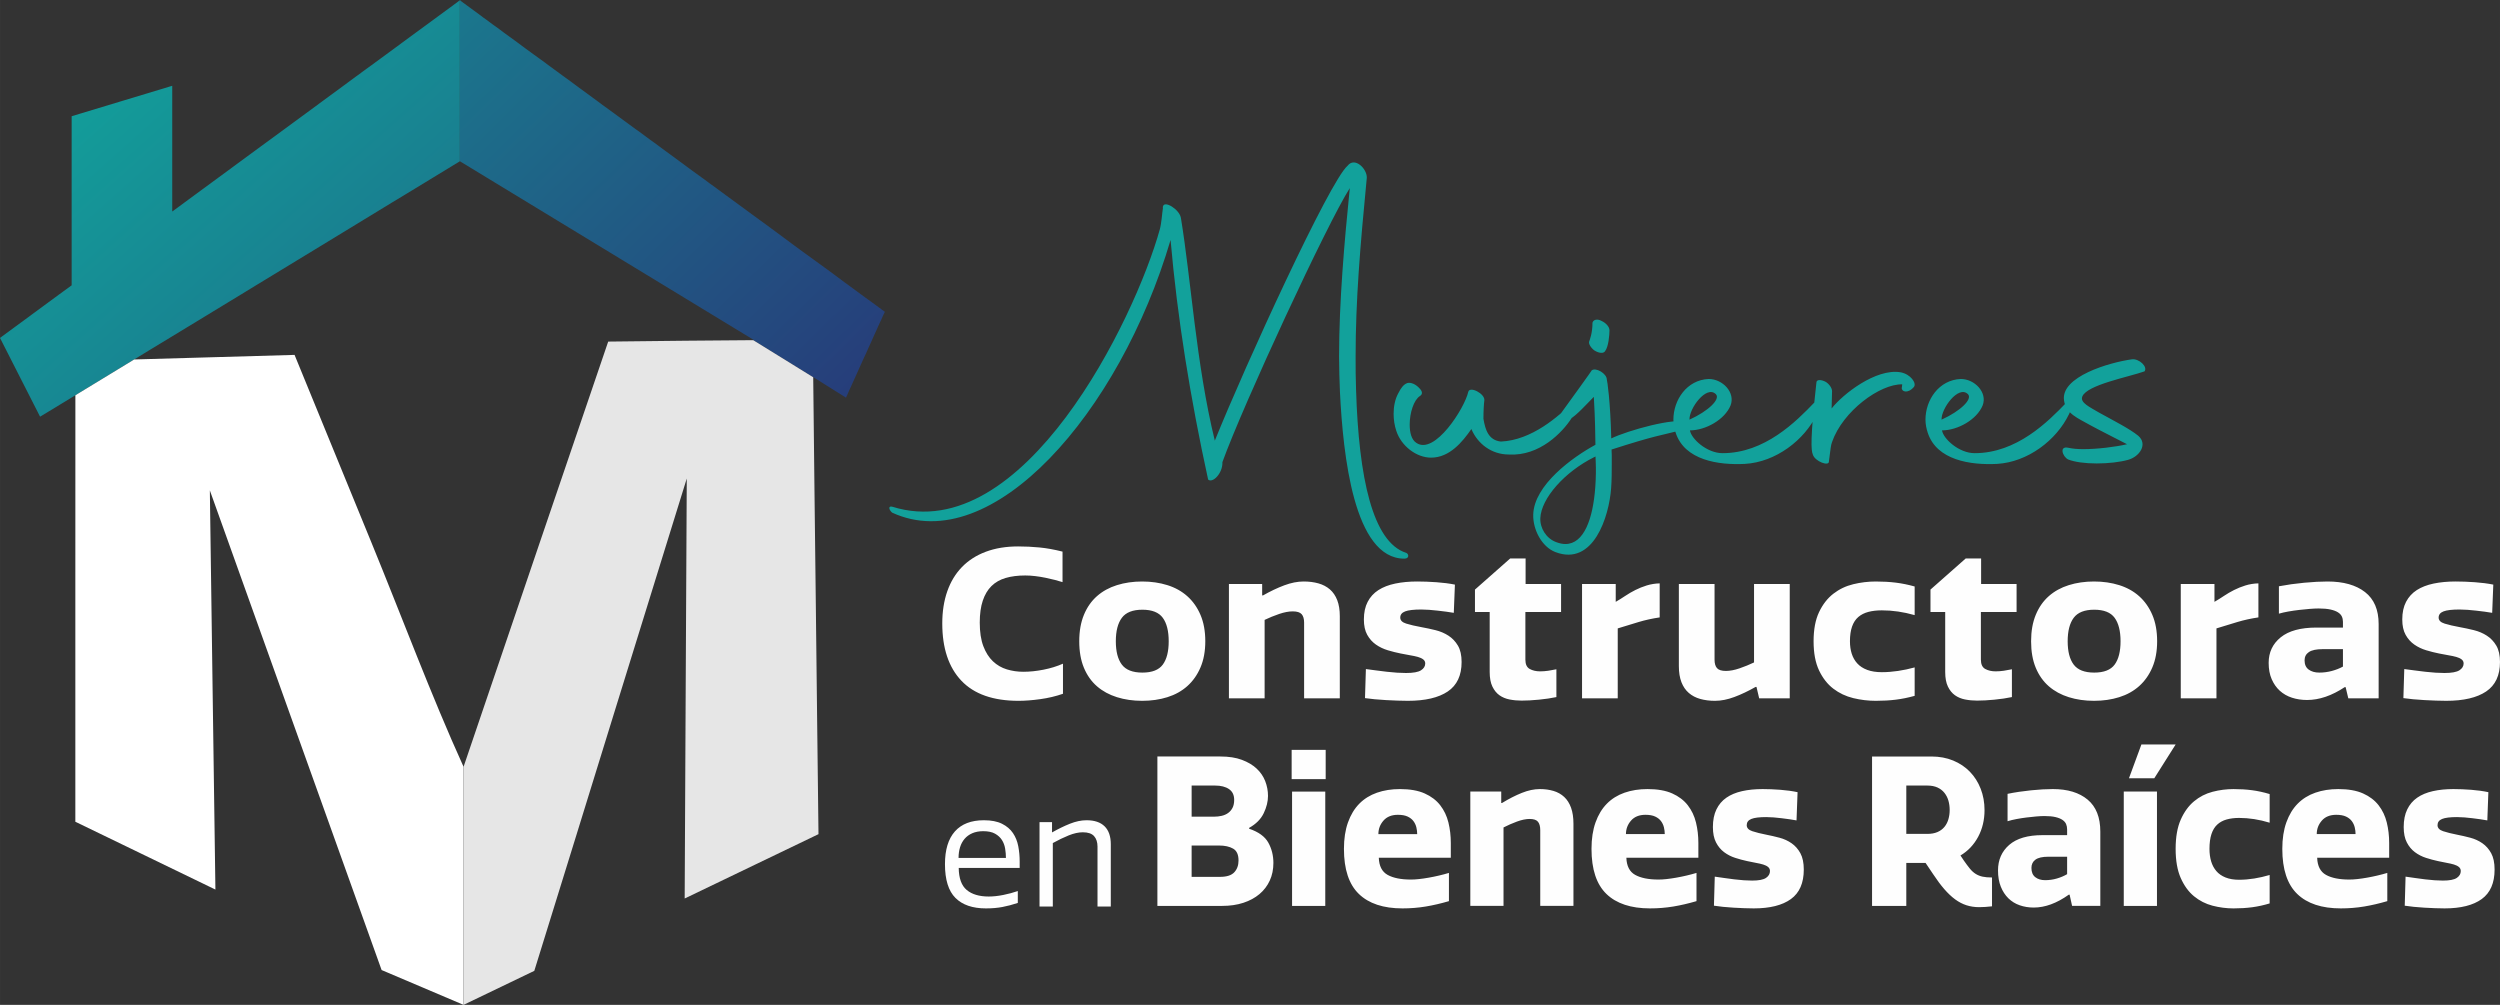
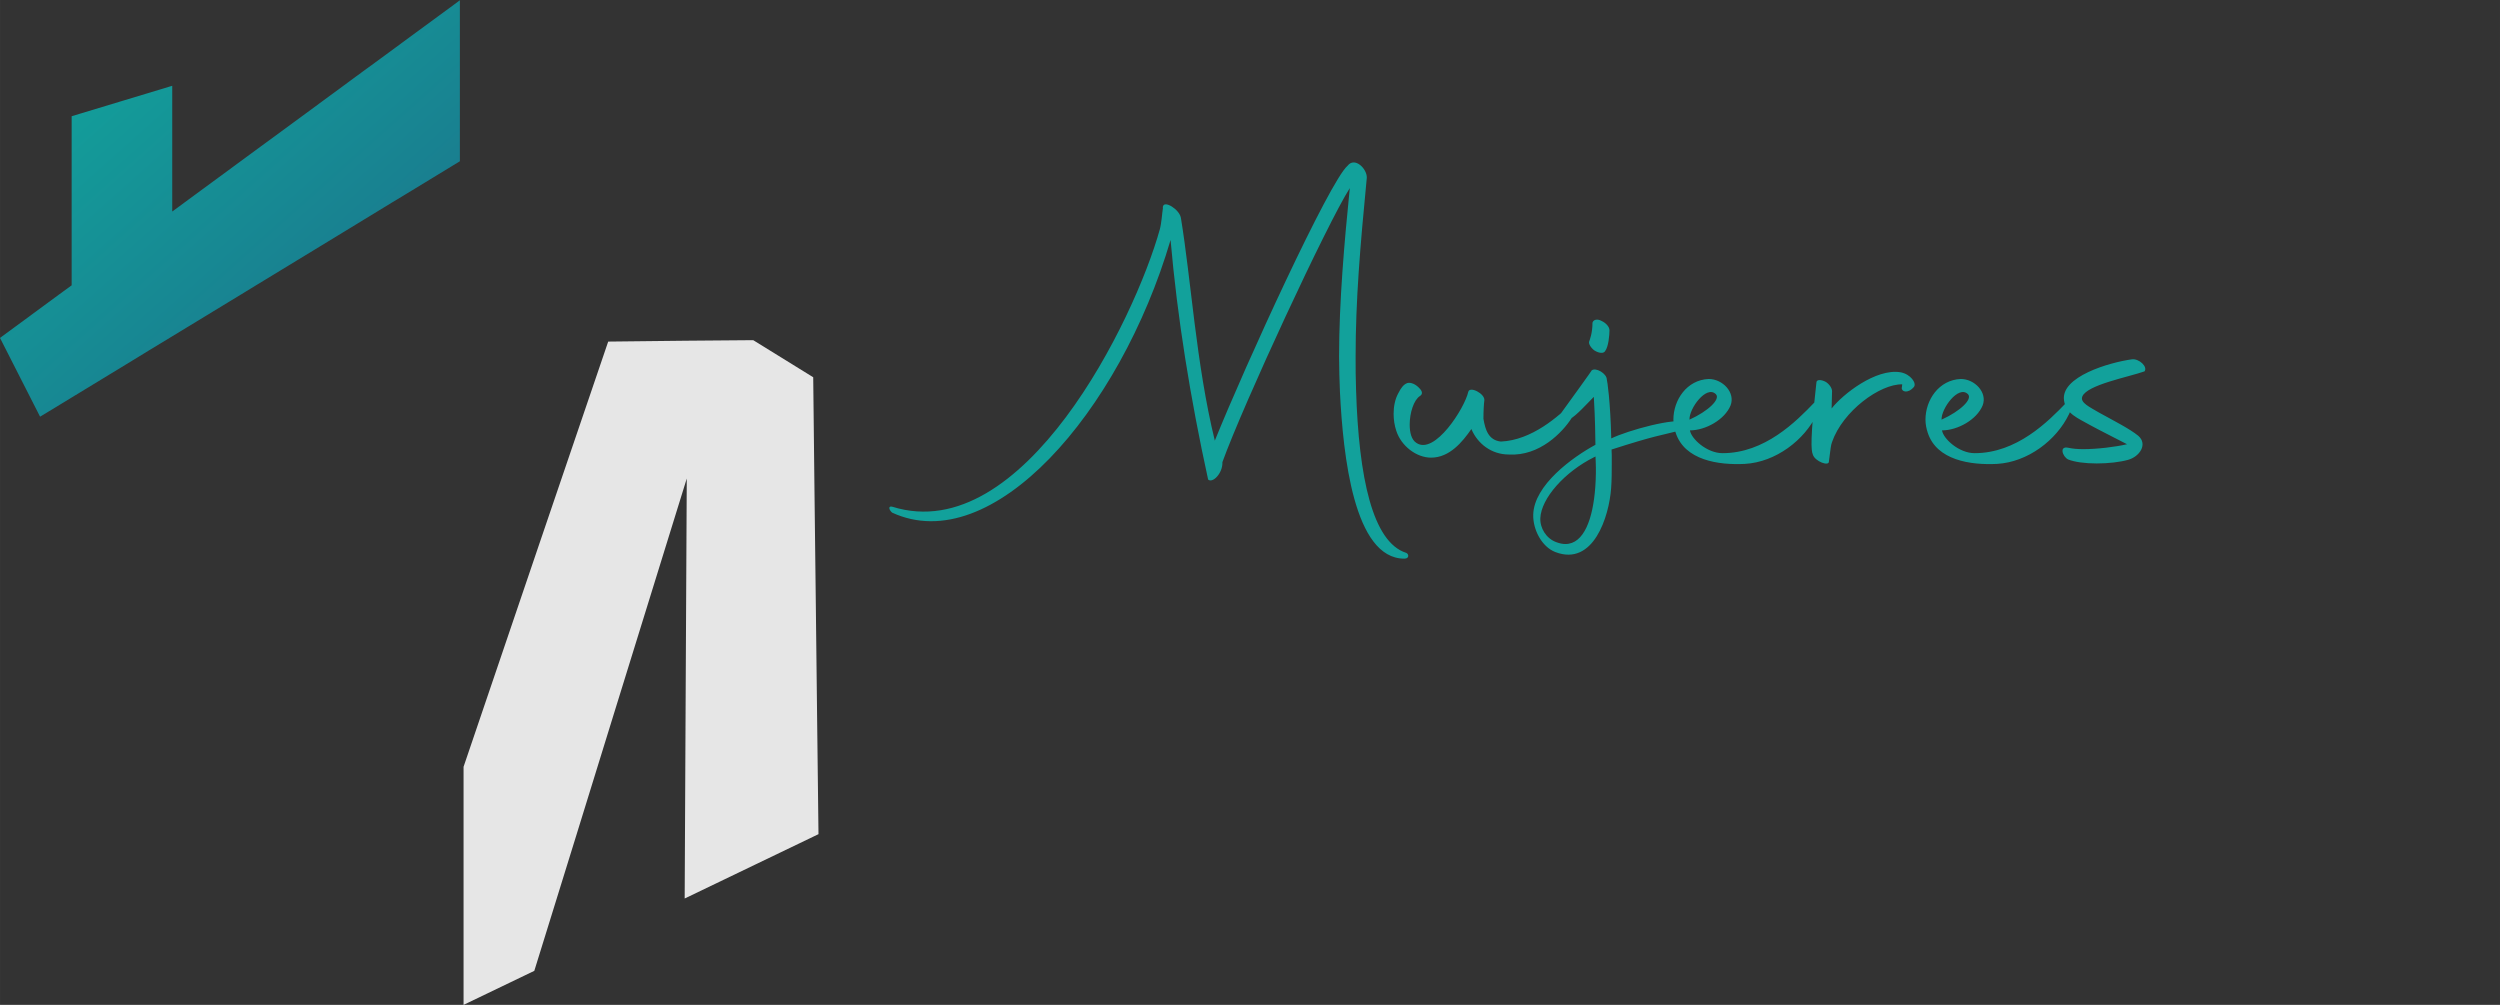
<svg xmlns="http://www.w3.org/2000/svg" xmlns:xlink="http://www.w3.org/1999/xlink" xml:space="preserve" width="105.833mm" height="42.539mm" version="1.1" style="shape-rendering:geometricPrecision; text-rendering:geometricPrecision; image-rendering:optimizeQuality; fill-rule:evenodd; clip-rule:evenodd" viewBox="0 0 11938.3 4798.56">
  <rect x="0" y="0" width="11938.3" height="4798.56" fill="#333333" stroke="none" />
  <defs>
    <style type="text/css">
   
    .fil5 {fill:#E6E6E6}
    .fil3 {fill:white}
    .fil0 {fill:#FEFEFE;fill-rule:nonzero}
    .fil1 {fill:#12A19B;fill-rule:nonzero}
    .fil4 {fill:url(#id0)}
    .fil2 {fill:url(#id1)}
   
  </style>
    <linearGradient id="id0" gradientUnits="userSpaceOnUse" x1="412.77" y1="-907.9" x2="5553.49" y2="4340.96">
      <stop offset="0" style="stop-opacity:1; stop-color:#12A19B" />
      <stop offset="1" style="stop-opacity:1; stop-color:#330066" />
    </linearGradient>
    <linearGradient id="id1" gradientUnits="userSpaceOnUse" xlink:href="#id0" x1="267.69" y1="320.03" x2="5363.16" y2="6037.69">
  </linearGradient>
  </defs>
  <g id="Capa_x0020_1">
    <g id="_1542137200640">
-       <path class="fil0" d="M4499.65 2977.02c0,-56.82 7.99,-108.02 23.98,-153.6 15.97,-45.57 39.42,-84.23 70.31,-115.94 30.9,-31.71 68.9,-56 114,-72.84 45.1,-16.85 96.42,-25.28 153.95,-25.28 34.09,0 68.18,1.67 102.27,4.96 34.1,3.31 70.68,9.92 109.76,19.83l0 145.66c-9.95,-3.32 -22.02,-6.77 -36.25,-10.4 -14.2,-3.64 -29.27,-7.11 -45.27,-10.4 -15.97,-3.32 -32.32,-5.96 -49,-7.94 -16.71,-1.97 -32.5,-2.97 -47.41,-2.97 -35.5,0 -66.76,3.96 -93.76,11.89 -26.98,7.93 -49.53,20.81 -67.65,38.66 -18.09,17.82 -31.95,41.13 -41.55,69.85 -9.58,28.74 -14.4,63.59 -14.4,104.55 0,44.94 5.7,82.41 17.06,112.48 11.38,30.06 26.64,54.17 45.82,72.34 19.18,18.17 41.38,31.05 66.59,38.66 25.21,7.58 51.31,11.39 78.32,11.39 30.54,0 62.66,-3.29 96.41,-9.92 33.74,-6.61 64.79,-16.19 93.22,-28.74l0 143.7c-34.09,11.89 -70.31,20.48 -108.69,25.75 -38.34,5.3 -72.78,7.93 -103.34,7.93 -121.45,0 -212.53,-32.04 -273.26,-96.12 -60.72,-64.07 -91.1,-155.25 -91.1,-273.5zm1256.01 85.22c0,47.56 -7.64,89.18 -22.91,124.86 -15.26,35.67 -36.22,65.4 -62.85,89.18 -26.62,23.79 -58.4,41.46 -95.35,53.01 -36.93,11.58 -77.04,17.35 -120.37,17.35 -43.34,0 -83.47,-5.76 -120.39,-17.35 -36.93,-11.55 -68.71,-28.89 -95.36,-52.02 -26.63,-23.11 -47.41,-52.52 -62.32,-88.18 -14.89,-35.67 -22.37,-77.95 -22.37,-126.85 0,-48.23 7.48,-90.34 22.37,-126.34 14.91,-36.02 35.69,-65.75 62.32,-89.19 26.66,-23.45 58.43,-40.97 95.36,-52.52 36.92,-11.56 77.06,-17.34 120.39,-17.34 43.33,0 83.44,5.78 120.37,17.34 36.95,11.55 68.73,29.23 95.35,53.01 26.63,23.8 47.59,53.51 62.85,89.2 15.27,35.66 22.91,77.61 22.91,125.84zm-174.72 0c0,-48.89 -9.42,-86.2 -28.25,-111.98 -18.79,-25.75 -51.29,-38.66 -97.46,-38.66 -46.16,0 -78.84,12.9 -98.03,38.66 -19.18,25.78 -28.78,63.09 -28.78,111.98 0,48.9 9.6,86.05 28.78,111.49 19.19,25.43 51.87,38.14 98.03,38.14 46.17,0 78.67,-12.71 97.46,-38.14 18.83,-25.45 28.25,-62.59 28.25,-111.49zm646.62 272.51l0 -361.7c0,-17.82 -3.93,-31.21 -11.72,-40.14 -7.83,-8.9 -22.02,-13.38 -42.62,-13.38 -19.2,0 -40.85,4.14 -65,12.39 -24.14,8.27 -47.22,17.68 -69.24,28.25l0 374.58 -170.46 0 0 -546.01 158.72 0 0 54.51 4.25 0c34.81,-19.83 68.55,-35.86 101.22,-48.08 32.68,-12.22 63.58,-18.32 92.69,-18.32 25.57,0 49.02,2.97 70.32,8.91 21.31,5.94 39.59,15.53 54.87,28.74 15.26,13.2 26.98,30.39 35.16,51.53 8.14,21.14 12.25,46.59 12.25,76.3l0 392.42 -170.46 0zm540.05 -557.9c29.13,0 59.83,1.16 92.16,3.46 32.32,2.31 61.64,6.1 87.9,11.39l-5.31 134.78c-10.66,-1.97 -22.55,-3.81 -35.71,-5.46 -13.14,-1.65 -26.62,-3.29 -40.47,-4.94 -13.84,-1.66 -27.72,-2.98 -41.55,-3.98 -13.85,-0.99 -26.45,-1.48 -37.82,-1.48 -35.51,0 -61.09,2.98 -76.71,8.91 -15.62,5.96 -23.45,15.87 -23.45,29.73 0,13.21 9.6,22.79 28.76,28.74 19.18,5.93 43.33,11.56 72.45,16.84 22.02,3.97 44.4,8.75 67.12,14.37 22.73,5.61 43.34,14.37 61.79,26.26 18.47,11.89 33.56,27.75 45.28,47.57 11.71,19.82 17.59,45.91 17.59,78.27 0,64.11 -22.02,111 -66.06,140.73 -44.04,29.72 -107.63,44.58 -190.69,44.58 -14.91,0 -31.44,-0.33 -49.54,-0.98 -18.12,-0.67 -36.41,-1.49 -54.88,-2.48 -18.47,-0.98 -36.4,-2.3 -53.81,-3.97 -17.41,-1.65 -32.85,-3.46 -46.33,-5.44l4.25 -138.74c14.94,1.99 31.07,4.13 48.49,6.43 17.38,2.31 34.62,4.48 51.65,6.45 17.06,1.97 33.38,3.46 49,4.46 15.63,0.98 29.83,1.48 42.62,1.48 34.09,0 57.89,-4.29 71.38,-12.87 13.5,-8.6 20.23,-19.49 20.23,-32.7 0,-7.93 -3.18,-14.36 -9.55,-19.33 -6.4,-4.94 -14.94,-8.91 -25.59,-11.88 -10.65,-2.98 -23.08,-5.61 -37.28,-7.94 -14.2,-2.3 -29.13,-5.11 -44.74,-8.43 -19.89,-3.95 -40.32,-9.07 -61.25,-15.35 -20.96,-6.28 -39.95,-15.34 -57.01,-27.25 -17.03,-11.89 -30.89,-27.41 -41.55,-46.56 -10.65,-19.17 -16,-43.6 -16,-73.33 0,-33.03 6.05,-61.12 18.12,-84.23 12.07,-23.11 29.13,-41.78 51.13,-56 22.02,-14.2 48.85,-24.6 80.45,-31.22 31.6,-6.59 66.59,-9.89 104.93,-9.89zm516.64 373.58c0,21.8 6.94,36.51 20.77,44.12 13.85,7.58 30.38,11.39 49.53,11.39 12.79,0 25.94,-0.99 39.45,-2.99 13.48,-1.97 26.27,-4.29 38.34,-6.93l0 132.78c-24.86,5.29 -52.72,9.41 -83.63,12.4 -30.9,2.97 -58.42,4.46 -82.58,4.46 -19.88,0 -39.05,-1.82 -57.52,-5.45 -18.47,-3.64 -34.62,-10.4 -48.47,-20.32 -13.85,-9.9 -25.02,-23.79 -33.56,-41.61 -8.54,-17.85 -12.79,-40.96 -12.79,-69.37l0 -286.4 -70.3 0 0 -107.03 168.32 -148.64 73.5 0 0 121.89 169.4 0 0 133.77 -170.46 0 0 227.92zm641.31 -202.15c-35.54,5.28 -68.72,12.55 -99.63,21.8 -30.9,9.25 -64.46,19.49 -100.68,30.72l0 333.95 -170.46 0 0 -546.01 160.86 0 0 85.22c14.91,-8.6 30.03,-18 45.29,-28.25 15.25,-10.24 31.43,-19.66 48.47,-28.25 17.06,-8.57 35.15,-15.85 54.33,-21.8 19.19,-5.93 39.8,-9.25 61.82,-9.9l0 162.52zm262.01 -159.54l0 361.69c0,17.85 3.9,31.21 11.71,40.14 7.81,8.92 22.02,13.38 42.61,13.38 19.19,0 40.86,-4.13 65,-12.39 24.15,-8.27 47.23,-17.66 69.25,-28.23l0 -374.58 170.48 0 0 546.01 -145.97 0 -12.8 -54.5 -4.25 0c-34.79,19.82 -68.53,35.84 -101.22,48.05 -32.66,12.24 -63.56,18.33 -92.67,18.33 -25.59,0 -49.02,-2.97 -70.33,-8.91 -21.29,-5.94 -39.58,-15.52 -54.84,-28.73 -15.3,-13.22 -27,-30.39 -35.19,-51.53 -8.14,-21.14 -12.23,-46.59 -12.23,-76.32l0 -392.41 170.47 0zm798.95 421.15c24.85,0 50.61,-1.97 77.25,-5.94 26.62,-3.96 53.09,-9.57 79.38,-16.84l0 135.76c-30.56,8.6 -60.55,14.7 -90.04,18.34 -29.48,3.63 -61.26,5.44 -95.35,5.44 -36.22,0 -72.08,-4.29 -107.6,-12.87 -35.5,-8.6 -67.29,-23.62 -95.35,-45.09 -28.04,-21.47 -50.78,-50.54 -68.18,-87.22 -17.41,-36.65 -26.11,-83.07 -26.11,-139.22 0,-56.16 8.71,-102.56 26.11,-139.22 17.39,-36.67 40.14,-65.91 68.18,-87.72 28.07,-21.79 59.85,-36.98 95.35,-45.57 35.52,-8.6 71.38,-12.88 107.6,-12.88 34.09,0 65.88,1.82 95.35,5.45 29.49,3.62 59.48,9.75 90.04,18.33l0 136.75c-53.29,-15.21 -105.48,-22.79 -156.63,-22.79 -24.15,0 -45.64,2.47 -64.44,7.42 -18.82,4.96 -34.81,13.06 -47.94,24.29 -13.14,11.24 -23.09,26.42 -29.85,45.58 -6.73,19.15 -10.13,42.61 -10.13,70.36 0,21.8 2.85,41.62 8.54,59.47 5.7,17.82 14.54,33.36 26.66,46.56 12.07,13.21 27.86,23.44 47.39,30.72 19.55,7.28 42.81,10.9 69.78,10.9zm472.95 -59.46c0,21.8 6.93,36.51 20.78,44.12 13.85,7.58 30.38,11.39 49.53,11.39 12.79,0 25.94,-0.99 39.42,-2.99 13.5,-1.97 26.27,-4.29 38.36,-6.93l0 132.78c-24.86,5.29 -52.75,9.41 -83.63,12.4 -30.9,2.97 -58.42,4.46 -82.58,4.46 -19.88,0 -39.05,-1.82 -57.54,-5.45 -18.44,-3.64 -34.62,-10.4 -48.45,-20.32 -13.85,-9.9 -25.04,-23.79 -33.56,-41.61 -8.54,-17.85 -12.79,-40.96 -12.79,-69.37l0 -286.4 -70.3 0 0 -107.03 168.32 -148.64 73.5 0 0 121.89 169.4 0 0 133.77 -170.47 0 0 227.92zm841.59 -88.19c0,47.56 -7.64,89.18 -22.91,124.86 -15.28,35.67 -36.22,65.4 -62.85,89.18 -26.63,23.79 -58.42,41.46 -95.36,53.01 -36.92,11.58 -77.03,17.35 -120.38,17.35 -43.32,0 -83.45,-5.76 -120.38,-17.35 -36.93,-11.55 -68.72,-28.89 -95.35,-52.02 -26.63,-23.11 -47.41,-52.52 -62.32,-88.18 -14.91,-35.67 -22.37,-77.95 -22.37,-126.85 0,-48.23 7.46,-90.34 22.37,-126.34 14.91,-36.02 35.69,-65.75 62.32,-89.19 26.63,-23.45 58.42,-40.97 95.35,-52.52 36.93,-11.56 77.07,-17.34 120.38,-17.34 43.35,0 83.46,5.78 120.38,17.34 36.94,11.55 68.73,29.23 95.36,53.01 26.63,23.8 47.57,53.51 62.85,89.2 15.27,35.66 22.91,77.61 22.91,125.84zm-174.72 0c0,-48.89 -9.42,-86.2 -28.25,-111.98 -18.82,-25.75 -51.31,-38.66 -97.47,-38.66 -46.17,0 -78.83,12.9 -98.01,38.66 -19.2,25.78 -28.78,63.09 -28.78,111.98 0,48.9 9.58,86.05 28.78,111.49 19.19,25.43 51.84,38.14 98.01,38.14 46.16,0 78.66,-12.71 97.47,-38.14 18.83,-25.45 28.25,-62.59 28.25,-111.49zm658.33 -113.96c-35.52,5.28 -68.72,12.55 -99.62,21.8 -30.91,9.25 -64.47,19.49 -100.69,30.72l0 333.95 -170.46 0 0 -546.01 160.88 0 0 85.22c14.91,-8.6 30.01,-18 45.27,-28.25 15.27,-10.24 31.43,-19.66 48.47,-28.25 17.06,-8.57 35.15,-15.85 54.33,-21.8 19.2,-5.93 39.8,-9.25 61.82,-9.9l0 162.52zm403.71 48.57l0 -27.76c0,-9.25 -1.78,-17.68 -5.35,-25.26 -3.54,-7.6 -9.77,-14.21 -18.64,-19.82 -8.89,-5.63 -20.78,-10.07 -35.7,-13.39 -14.91,-3.31 -33.74,-4.95 -56.46,-4.95 -12.07,0 -26.29,0.67 -42.62,1.99 -16.33,1.31 -33.03,2.97 -50.07,4.96 -17.04,1.97 -34.1,4.44 -51.13,7.41 -17.06,2.99 -32.32,6.45 -45.82,10.41l0 -130.79c38.36,-7.28 78.49,-12.9 120.39,-16.86 41.89,-3.95 79.2,-5.93 111.86,-5.93 76.01,0 135.66,16.84 179,50.52 43.33,33.71 65,84.57 65,152.62l0 354.75 -144.91 0 -12.78 -53.5 -4.28 0c-61.78,40.96 -121.78,61.44 -180.06,61.44 -25.55,0 -49.51,-3.65 -71.9,-10.91 -22.37,-7.26 -41.73,-18.33 -58.05,-33.19 -16.36,-14.88 -29.32,-33.38 -38.91,-55.51 -9.57,-22.13 -14.37,-48.05 -14.37,-77.78 0,-50.22 19.19,-90.85 57.53,-121.89 38.35,-31.05 95.18,-46.56 170.46,-46.56l126.8 0zm0 103.03l-96.97 0c-29.84,0 -51.67,4.64 -65.53,13.89 -13.85,9.26 -20.77,22.46 -20.77,39.65 0,19.82 6.58,34.51 19.71,44.09 13.13,9.58 30.01,14.36 50.61,14.36 20.58,0 40.65,-2.64 60.18,-7.93 19.55,-5.28 37.11,-12.23 52.76,-20.81l0 -83.25zm537.93 -323.03c29.13,0 59.83,1.16 92.14,3.46 32.32,2.31 61.62,6.1 87.9,11.39l-5.31 134.78c-10.66,-1.97 -22.55,-3.81 -35.7,-5.46 -13.13,-1.65 -26.63,-3.29 -40.46,-4.94 -13.85,-1.66 -27.72,-2.98 -41.57,-3.98 -13.85,-0.99 -26.45,-1.48 -37.81,-1.48 -35.5,0 -61.09,2.98 -76.72,8.91 -15.61,5.96 -23.43,15.87 -23.43,29.73 0,13.21 9.6,22.79 28.75,28.74 19.19,5.93 43.33,11.56 72.45,16.84 22.02,3.97 44.39,8.75 67.13,14.37 22.73,5.61 43.32,14.37 61.78,26.26 18.47,11.89 33.56,27.75 45.27,47.57 11.72,19.82 17.59,45.91 17.59,78.27 0,64.11 -22.02,111 -66.06,140.73 -44.04,29.72 -107.6,44.58 -190.7,44.58 -14.9,0 -31.43,-0.33 -49.53,-0.98 -18.12,-0.67 -36.41,-1.49 -54.87,-2.48 -18.47,-0.98 -36.41,-2.3 -53.8,-3.97 -17.41,-1.65 -32.85,-3.46 -46.35,-5.44l4.25 -138.74c14.92,1.99 31.09,4.13 48.49,6.43 17.39,2.31 34.62,4.48 51.65,6.45 17.06,1.97 33.4,3.46 49,4.46 15.65,0.98 29.85,1.48 42.63,1.48 34.09,0 57.87,-4.29 71.39,-12.87 13.48,-8.6 20.23,-19.49 20.23,-32.7 0,-7.93 -3.19,-14.36 -9.57,-19.33 -6.41,-4.94 -14.92,-8.91 -25.59,-11.88 -10.66,-2.98 -23.08,-5.61 -37.27,-7.94 -14.2,-2.3 -29.14,-5.11 -44.76,-8.43 -19.89,-3.95 -40.32,-9.07 -61.24,-15.35 -20.96,-6.28 -39.97,-15.34 -57.02,-27.25 -17.03,-11.89 -30.89,-27.41 -41.53,-46.56 -10.66,-19.17 -15.98,-43.6 -15.98,-73.33 0,-33.03 6.03,-61.12 18.12,-84.23 12.07,-23.11 29.13,-41.78 51.12,-56 22.02,-14.2 48.84,-24.6 80.46,-31.22 31.57,-6.59 66.59,-9.89 104.93,-9.89z" />
-       <path class="fil0" d="M4860.33 4311.82c-25.38,8.46 -49.88,14.92 -73.51,19.39 -23.63,4.49 -49.88,6.72 -78.74,6.72 -63.7,0 -112.2,-16.66 -145.55,-50.01 -33.33,-33.34 -50.01,-87.07 -50.01,-161.21 0,-68.66 15.8,-120.78 47.39,-156.37 31.6,-35.58 77.74,-53.37 138.45,-53.37 35.34,0 64.18,5.61 86.58,16.8 22.38,11.2 39.81,26 52.25,44.41 12.43,18.41 20.9,39.44 25.37,63.07 4.49,23.63 6.72,47.88 6.72,72.77l0 30.6 -291.08 0c0.5,49.26 13.18,84.34 38.05,105.22 24.9,20.9 59.97,31.37 105.25,31.37 21.4,0 44.53,-2.49 69.41,-7.48 24.88,-4.99 48.02,-11.19 69.42,-18.65l0 56.72zm-56.72 -214.96c0,-14.42 -1.25,-29.22 -3.73,-44.41 -2.49,-15.16 -7.59,-28.84 -15.31,-41.05 -7.7,-12.18 -18.66,-22.26 -32.84,-30.22 -14.18,-7.95 -32.96,-11.95 -56.36,-11.95 -19.89,0 -37.32,3.24 -52.24,9.7 -14.94,6.47 -27.24,15.43 -36.95,26.88 -9.69,11.43 -16.91,24.87 -21.64,40.3 -4.73,15.42 -7.08,32.33 -7.08,50.74l226.15 0zm437.35 232.11l0 -285.84c0,-21.4 -5.48,-38.2 -16.42,-50.38 -10.95,-12.21 -28.87,-18.29 -53.74,-18.29 -20.39,0 -42.91,4.96 -67.55,14.91 -24.61,9.97 -49.88,22.15 -75.75,36.58l0 303.01 -63.44 0 0 -403.03 59.71 0 0 49.26c28.87,-16.41 57.22,-30.22 85.09,-41.42 27.86,-11.19 54.48,-16.8 79.85,-16.8 37.81,0 66.55,9.71 86.2,29.11 19.66,19.41 29.48,48.01 29.48,85.84l0 297.03 -63.43 0z" />
-       <path class="fil0" d="M5828.17 3612.54c39.64,0 73.66,5.3 102.08,15.87 28.39,10.57 51.86,24.43 70.34,41.61 18.5,17.17 32.21,37.16 41.13,59.94 8.92,22.81 13.39,46.42 13.39,70.86 0,26.43 -6.78,53.83 -20.32,82.24 -13.56,28.42 -36.84,51.87 -69.87,70.37l0 3.96c44.92,15.18 75.48,37.33 91.66,66.38 16.18,29.07 24.28,61.44 24.28,97.12 0,31.03 -5.79,59.12 -17.35,84.23 -11.56,25.1 -27.9,46.56 -49.04,64.41 -21.14,17.82 -46.76,31.71 -76.81,41.62 -30.05,9.9 -63.93,14.86 -101.57,14.86l-309.18 0 0 -713.49 301.25 0zm-1.97 574.76c31.71,0 54.33,-7.28 67.86,-21.8 13.56,-14.54 20.32,-33.36 20.32,-56.49 0,-27.74 -8.58,-46.56 -25.75,-56.48 -17.18,-9.92 -39.64,-14.86 -67.39,-14.86l-130.81 0 0 149.63 135.77 0zm-28.74 -287.38c12.54,0 24.6,-1.33 36.18,-3.97 11.56,-2.64 21.79,-7.1 30.7,-13.38 8.92,-6.28 16.03,-14.52 21.32,-24.76 5.28,-10.24 7.92,-22.98 7.92,-38.16 0,-23.11 -8.27,-40.3 -24.77,-51.53 -16.53,-11.24 -38.66,-16.85 -66.38,-16.85l-111.99 0 0 148.65 107.03 0zm531.15 426.1l-158.56 0 0 -546.01 158.56 0 0 546.01zm1.97 -605.46l-162.53 0 0 -139.74 162.53 0 0 139.74zm588.61 582.67c-38.31,11.22 -75.31,19.82 -110.98,25.75 -35.67,5.96 -72.67,8.92 -111,8.92 -91.16,0 -160.53,-22.96 -208.08,-68.87 -47.58,-45.92 -71.36,-117.77 -71.36,-215.53 0,-48.22 6.45,-90.33 19.33,-126.35 12.87,-36 30.89,-65.73 54,-89.17 23.11,-23.47 51.2,-40.97 84.23,-52.52 33.03,-11.56 69.69,-17.35 109.98,-17.35 47.58,0 86.89,6.94 117.92,20.81 31.05,13.86 55.84,32.69 74.34,56.47 18.49,23.8 31.54,51.2 39.13,82.26 7.6,31.05 11.39,63.74 11.39,98.12l0 70.34 -343.85 0c1.32,39.64 15.35,66.9 42.11,81.76 26.75,14.86 63.91,22.29 111.47,22.29 22.46,0 50.55,-2.97 84.23,-8.92 33.69,-5.93 66.08,-13.54 97.11,-22.79l0 134.78zm-151.61 -320.09c0,-10.57 -1.32,-21.31 -3.96,-32.21 -2.65,-10.9 -7.26,-20.81 -13.89,-29.71 -6.59,-8.92 -15.84,-16.2 -27.73,-21.8 -11.89,-5.62 -27.43,-8.43 -46.59,-8.43 -29.71,0 -52.69,9.26 -68.87,27.74 -16.19,18.5 -24.26,39.98 -24.26,64.41l185.29 0zm587.63 342.88l0 -361.69c0,-17.85 -3.63,-31.21 -10.9,-40.14 -7.26,-8.92 -20.48,-13.37 -39.65,-13.37 -17.82,0 -37.97,4.12 -60.43,12.37 -22.46,8.27 -43.93,17.66 -64.41,28.23l0 374.58 -158.56 0 0 -546.01 147.66 0 0 54.5 3.95 0c32.37,-19.82 63.76,-35.83 94.15,-48.05 30.39,-12.22 59.12,-18.33 86.2,-18.33 23.78,0 45.58,2.97 65.4,8.92 19.82,5.93 36.84,15.51 51.03,28.74 14.2,13.21 25.1,30.39 32.7,51.53 7.6,21.14 11.39,46.56 11.39,76.3l0 392.41 -158.54 0zm746.18 -22.79c-38.31,11.22 -75.31,19.82 -110.98,25.75 -35.67,5.96 -72.67,8.92 -111,8.92 -91.14,0 -160.52,-22.96 -208.08,-68.87 -47.58,-45.92 -71.36,-117.77 -71.36,-215.53 0,-48.22 6.45,-90.33 19.33,-126.35 12.87,-36 30.89,-65.73 54,-89.17 23.12,-23.47 51.2,-40.97 84.23,-52.52 33.03,-11.56 69.69,-17.35 109.99,-17.35 47.57,0 86.88,6.94 117.91,20.81 31.05,13.86 55.84,32.69 74.34,56.47 18.49,23.8 31.55,51.2 39.13,82.26 7.6,31.05 11.39,63.74 11.39,98.12l0 70.34 -343.85 0c1.32,39.64 15.35,66.9 42.12,81.76 26.75,14.86 63.91,22.29 111.46,22.29 22.46,0 50.55,-2.97 84.23,-8.92 33.69,-5.93 66.08,-13.54 97.11,-22.79l0 134.78zm-151.61 -320.09c0,-10.57 -1.32,-21.31 -3.96,-32.21 -2.65,-10.9 -7.26,-20.81 -13.89,-29.71 -6.59,-8.92 -15.84,-16.2 -27.73,-21.8 -11.89,-5.62 -27.42,-8.43 -46.59,-8.43 -29.71,0 -52.69,9.26 -68.87,27.74 -16.19,18.5 -24.26,39.98 -24.26,64.41l185.29 0zm466.74 -215.02c27.08,0 55.66,1.15 85.72,3.46 30.06,2.32 57.3,6.11 81.76,11.39l-4.96 134.77c-9.92,-1.97 -20.98,-3.79 -33.2,-5.44 -12.22,-1.65 -24.77,-3.32 -37.66,-4.96 -12.88,-1.65 -25.75,-2.97 -38.63,-3.96 -12.88,-0.98 -24.61,-1.48 -35.19,-1.48 -33.03,0 -56.8,2.97 -71.33,8.92 -14.55,5.93 -21.8,15.84 -21.8,29.71 0,13.22 8.9,22.8 26.75,28.74 17.85,5.94 40.3,11.55 67.4,16.85 20.46,3.95 41.27,8.75 62.41,14.36 21.14,5.62 40.29,14.36 57.48,26.27 17.18,11.89 31.21,27.73 42.11,47.56 10.9,19.82 16.35,45.9 16.35,78.29 0,64.08 -20.46,110.98 -61.42,140.71 -40.97,29.73 -100.1,44.59 -177.38,44.59 -13.89,0 -29.24,-0.33 -46.09,-0.99 -16.84,-0.65 -33.85,-1.48 -51.02,-2.47 -17.18,-0.99 -33.87,-2.31 -50.05,-3.97 -16.19,-1.66 -30.55,-3.46 -43.1,-5.45l3.96 -138.72c13.86,1.97 28.91,4.12 45.08,6.43 16.2,2.32 32.21,4.47 48.08,6.45 15.85,1.97 31.04,3.45 45.57,4.44 14.55,0.99 27.76,1.5 39.65,1.5 31.71,0 53.83,-4.3 66.38,-12.89 12.57,-8.6 18.83,-19.49 18.83,-32.7 0,-7.93 -2.97,-14.36 -8.92,-19.32 -5.93,-4.95 -13.86,-8.9 -23.78,-11.89 -9.9,-2.97 -21.47,-5.61 -34.68,-7.93 -13.22,-2.31 -27.1,-5.11 -41.61,-8.42 -18.51,-3.97 -37.51,-9.08 -57,-15.36 -19.47,-6.27 -37.15,-15.35 -53.01,-27.24 -15.85,-11.89 -28.73,-27.42 -38.63,-46.59 -9.92,-19.15 -14.88,-43.6 -14.88,-73.32 0,-33.04 5.63,-61.12 16.85,-84.24 11.24,-23.11 27.07,-41.78 47.56,-55.97 20.48,-14.2 45.43,-24.6 74.81,-31.22 29.41,-6.61 61.94,-9.9 97.62,-9.9zm1060.3 100.09c0,47.56 -10.24,90.33 -30.7,128.32 -20.47,37.98 -48.56,67.55 -84.23,88.69l15.85 23.78c10.57,15.21 20.15,28.08 28.74,38.65 8.6,10.57 17.82,19 27.74,25.27 9.9,6.28 20.97,10.73 33.21,13.39 12.22,2.64 27.24,3.96 45.08,3.96l0 137.73c-11.22,1.32 -21.96,2.31 -32.19,2.97 -10.24,0.68 -19.99,1.02 -29.24,1.02 -21.14,0 -41.13,-2.99 -59.97,-8.92 -18.8,-5.96 -36.98,-15.38 -54.5,-28.25 -17.51,-12.88 -34.84,-29.24 -52.02,-49.06 -17.17,-19.81 -34.68,-43.27 -52.52,-70.34l-36.66 -54.51 -92.16 0 0 205.12 -163.51 0 0 -713.49 283.41 0c38.33,0 73.01,6.45 104.05,19.33 31.05,12.87 57.65,30.72 79.79,53.5 22.13,22.8 39.31,49.88 51.53,81.26 12.22,31.38 18.32,65.23 18.32,101.58zm-373.58 113.94l100.08 0c19.17,0 35.52,-2.97 49.06,-8.9 13.54,-5.96 24.6,-14.21 33.2,-24.78 8.58,-10.57 14.87,-22.79 18.83,-36.66 3.96,-13.89 5.96,-28.42 5.96,-43.6 0,-15.86 -2,-30.72 -5.96,-44.6 -3.96,-13.87 -10.24,-26.25 -18.83,-37.16 -8.6,-10.9 -19.66,-19.49 -33.2,-25.78 -13.54,-6.26 -29.89,-9.41 -49.06,-9.41l-100.08 0 0 230.88zm767.96 5.96l0 -27.75c0,-9.25 -1.65,-17.66 -4.94,-25.27 -3.29,-7.6 -9.08,-14.19 -17.35,-19.82 -8.26,-5.61 -19.32,-10.07 -33.2,-13.37 -13.86,-3.32 -31.37,-4.96 -52.51,-4.96 -11.24,0 -24.44,0.65 -39.65,1.97 -15.18,1.34 -30.72,2.99 -46.56,4.96 -15.86,1.97 -31.71,4.46 -47.57,7.43 -15.85,2.97 -30.05,6.43 -42.62,10.41l0 -130.82c35.69,-7.25 73.01,-12.88 111.99,-16.83 38.97,-3.98 73.66,-5.96 104.05,-5.96 70.69,0 126.18,16.85 166.47,50.54 40.29,33.69 60.44,84.57 60.44,152.6l0 354.76 -134.75 0 -11.91 -53.51 -3.95 0c-57.47,40.96 -113.31,61.44 -167.48,61.44 -23.78,0 -46.07,-3.64 -66.88,-10.9 -20.81,-7.28 -38.82,-18.34 -54,-33.2 -15.21,-14.87 -27.26,-33.38 -36.19,-55.5 -8.92,-22.13 -13.37,-48.05 -13.37,-77.79 0,-50.21 17.85,-90.84 53.5,-121.89 35.69,-31.04 88.54,-46.56 158.56,-46.56l117.91 0zm0 103.07l-90.16 0c-27.75,0 -48.07,4.61 -60.95,13.86 -12.87,9.25 -19.32,22.46 -19.32,39.64 0,19.82 6.11,34.52 18.34,44.09 12.22,9.58 27.92,14.36 47.06,14.36 19.15,0 37.82,-2.64 56,-7.91 18.15,-5.3 34.52,-12.24 49.04,-20.81l0 -83.24zm416.2 -374.58l-120.89 0 59.46 -161.52 163.5 0 -102.06 161.52zm12.89 609.43l-158.56 0 0 -546.01 158.56 0 0 546.01zm392.41 -124.86c23.11,0 47.06,-1.97 71.83,-5.93 24.78,-3.98 49.39,-9.59 73.82,-16.85l0 135.76c-28.39,8.6 -56.31,14.69 -83.71,18.34 -27.42,3.62 -57,5.44 -88.71,5.44 -33.68,0 -67.04,-4.29 -100.07,-12.88 -33.03,-8.58 -62.61,-23.61 -88.71,-45.08 -26.08,-21.48 -47.22,-50.55 -63.42,-87.22 -16.18,-36.66 -24.28,-83.08 -24.28,-139.22 0,-56.15 8.1,-102.57 24.28,-139.23 16.2,-36.67 37.34,-65.89 63.42,-87.68 26.1,-21.8 55.68,-37.01 88.71,-45.61 33.03,-8.58 66.38,-12.87 100.07,-12.87 31.71,0 61.29,1.82 88.71,5.46 27.4,3.62 55.32,9.75 83.71,18.32l0 136.75c-49.53,-15.19 -98.09,-22.8 -145.65,-22.8 -22.46,0 -42.45,2.48 -59.95,7.44 -17.52,4.94 -32.37,13.04 -44.59,24.28 -12.22,11.22 -21.47,26.43 -27.75,45.57 -6.27,19.17 -9.42,42.63 -9.42,70.37 0,21.79 2.64,41.61 7.93,59.46 5.28,17.82 13.54,33.36 24.77,46.56 11.22,13.21 25.93,23.45 44.11,30.73 18.16,7.26 39.79,10.9 64.91,10.9zm707.51 102.08c-38.31,11.22 -75.31,19.82 -110.98,25.75 -35.67,5.96 -72.67,8.92 -111,8.92 -91.16,0 -160.53,-22.96 -208.08,-68.87 -47.58,-45.92 -71.36,-117.77 -71.36,-215.53 0,-48.22 6.45,-90.33 19.33,-126.35 12.87,-36 30.89,-65.73 54,-89.17 23.12,-23.47 51.2,-40.97 84.23,-52.52 33.03,-11.56 69.69,-17.35 109.98,-17.35 47.58,0 86.89,6.94 117.92,20.81 31.05,13.86 55.84,32.69 74.34,56.47 18.49,23.8 31.54,51.2 39.13,82.26 7.6,31.05 11.39,63.74 11.39,98.12l0 70.34 -343.85 0c1.32,39.64 15.35,66.9 42.11,81.76 26.75,14.86 63.93,22.29 111.47,22.29 22.46,0 50.55,-2.97 84.23,-8.92 33.69,-5.93 66.08,-13.54 97.11,-22.79l0 134.78zm-151.61 -320.09c0,-10.57 -1.32,-21.31 -3.96,-32.21 -2.65,-10.9 -7.26,-20.81 -13.89,-29.71 -6.59,-8.92 -15.84,-16.2 -27.73,-21.8 -11.89,-5.62 -27.42,-8.43 -46.59,-8.43 -29.71,0 -52.69,9.26 -68.87,27.74 -16.19,18.5 -24.26,39.98 -24.26,64.41l185.29 0zm466.74 -215.02c27.08,0 55.66,1.15 85.72,3.46 30.06,2.32 57.3,6.11 81.76,11.39l-4.96 134.77c-9.92,-1.97 -20.98,-3.79 -33.2,-5.44 -12.22,-1.65 -24.77,-3.32 -37.66,-4.96 -12.88,-1.65 -25.75,-2.97 -38.63,-3.96 -12.88,-0.98 -24.62,-1.48 -35.19,-1.48 -33.03,0 -56.81,2.97 -71.33,8.92 -14.55,5.93 -21.8,15.84 -21.8,29.71 0,13.22 8.9,22.8 26.75,28.74 17.85,5.94 40.3,11.55 67.4,16.85 20.46,3.95 41.27,8.75 62.41,14.36 21.14,5.62 40.29,14.36 57.48,26.27 17.18,11.89 31.21,27.73 42.11,47.56 10.9,19.82 16.35,45.9 16.35,78.29 0,64.08 -20.46,110.98 -61.42,140.71 -40.97,29.73 -100.1,44.59 -177.38,44.59 -13.89,0 -29.24,-0.33 -46.09,-0.99 -16.84,-0.65 -33.85,-1.48 -51.02,-2.47 -17.18,-0.99 -33.87,-2.31 -50.05,-3.97 -16.19,-1.66 -30.56,-3.46 -43.1,-5.45l3.96 -138.72c13.86,1.97 28.9,4.12 45.08,6.43 16.2,2.32 32.21,4.47 48.08,6.45 15.84,1.97 31.04,3.45 45.57,4.44 14.55,0.99 27.75,1.5 39.64,1.5 31.72,0 53.84,-4.3 66.4,-12.89 12.57,-8.6 18.83,-19.49 18.83,-32.7 0,-7.93 -2.97,-14.36 -8.92,-19.32 -5.93,-4.95 -13.86,-8.9 -23.78,-11.89 -9.9,-2.97 -21.47,-5.61 -34.68,-7.93 -13.22,-2.31 -27.1,-5.11 -41.61,-8.42 -18.51,-3.97 -37.51,-9.08 -57,-15.36 -19.47,-6.27 -37.15,-15.35 -53.01,-27.24 -15.85,-11.89 -28.73,-27.42 -38.63,-46.59 -9.92,-19.15 -14.88,-43.6 -14.88,-73.32 0,-33.04 5.62,-61.12 16.85,-84.24 11.22,-23.11 27.07,-41.78 47.56,-55.97 20.47,-14.2 45.43,-24.6 74.81,-31.22 29.41,-6.61 61.94,-9.9 97.62,-9.9z" />
      <path class="fil1" d="M5769.13 2289.96c21.34,19.21 70.43,-29.88 68.3,-83.25 100.32,-277.46 501.58,-1141.89 608.29,-1308.38 -25.61,254 -51.21,542.14 -51.21,804.67 0,57.63 2.12,115.25 4.25,170.75 14.95,298.81 66.17,794 307.35,794 25.62,0 21.35,-23.49 8.54,-27.75 -160.08,-51.22 -226.24,-358.58 -239.05,-779.05 -2.13,-53.36 -2.13,-104.59 -2.13,-157.95 0,-266.79 21.35,-522.92 53.37,-853.75 2.13,-42.7 -57.64,-102.45 -91.79,-57.64 -85.37,72.58 -486.63,947.68 -633.91,1312.65 -89.66,-367.11 -113.13,-768.37 -162.21,-1065.06 -8.54,-40.55 -78.97,-83.23 -85.38,-53.34 0,2.13 -2.13,4.26 0,6.4 -4.28,25.62 -6.41,70.43 -14.94,102.46 -119.53,431.13 -651,1519.67 -1276.36,1325.44 -21.35,-6.41 -19.21,12.81 -2.13,27.75 475.96,219.84 1086.39,-475.97 1329.72,-1301.98 32.01,369.25 93.91,753.44 179.29,1144.03zm1065.06 -104.58c87.5,0 149.4,-74.71 192.09,-136.6 29.87,70.43 96.04,121.66 179.29,121.66 147.28,8.54 256.12,-106.72 298.8,-172.89 25.62,-40.55 27.75,-104.58 8.54,-78.96 -70.43,70.43 -198.49,183.55 -345.76,189.96 -59.76,-6.41 -74.71,-57.63 -83.25,-108.85 0,-38.42 2.13,-72.58 4.28,-87.51 4.26,-32.01 -70.45,-70.43 -76.84,-40.55 -17.08,76.84 -160.08,303.08 -247.58,243.33 -23.49,-14.95 -32.02,-49.1 -32.02,-87.52 0,-55.49 19.21,-117.38 49.09,-136.59 10.67,-6.4 14.95,-19.21 -2.13,-36.29 -17.08,-19.21 -40.55,-29.88 -57.63,-25.61 -19.2,6.4 -32.01,25.61 -42.68,46.96 -17.08,29.87 -23.47,66.16 -23.47,100.32 0,27.74 4.26,55.49 12.8,81.11 23.47,72.55 96.05,128.07 166.49,128.07zm593.38 450.99c181.58,69.24 256.32,-169.5 266.16,-305.2 2.88,-39.81 2.99,-79.81 2.99,-118.72l0 -37.9 -0.99 -27.93c213.59,-68.55 226.96,-65.05 346.53,-95.68 17.03,-4.37 29.61,-22.96 8.54,-34.15 -47.23,-25.1 -277.48,38.4 -356.45,76.81 -4.26,-177.15 -19.21,-277.46 -21.35,-281.74 0,-27.75 -53.36,-59.76 -72.57,-42.68 6.41,-6.41 -110.98,155.8 -145.13,202.76 -25.62,40.55 29.88,34.15 40.54,29.88 29.89,-14.94 87.52,-78.97 108.87,-100.32l6.4 -6.41c6.6,111.58 6.67,181 7.66,228.89 -111.2,60.37 -293.04,192.69 -297.05,333.22 -2.06,71.78 41,154.42 105.87,179.16zm190.42 -309.86c-10.92,150.79 -53.87,271.36 -142.67,271.36 -13.96,0 -27.03,-2.76 -43.89,-8.98 -47.95,-17.7 -77.82,-66.9 -75.81,-114.72 3.96,-93.87 115.07,-220.53 257.38,-291.31l5.99 -2.98 0.99 21.94c1.8,39.85 1.04,82.92 -1.99,124.69zm-4.75 -653.39c23.47,14.94 44.82,14.94 51.21,4.28 17.08,-21.35 21.35,-78.97 21.35,-100.32 0,-14.95 -14.95,-34.16 -38.42,-44.83 -19.21,-10.67 -38.42,-6.41 -42.68,8.54 0,49.09 -12.8,81.11 -14.94,87.51 -6.41,10.67 6.38,32.01 23.47,44.82zm719.29 542.14c147.28,-8.55 283.88,-113.13 343.64,-236.92 29.87,-59.76 38.41,-108.85 -10.68,-57.63 -89.63,93.92 -239.05,243.32 -439.68,243.32 -74.7,0 -149.41,-68.3 -155.8,-108.84 74.7,0 166.49,-51.24 194.22,-119.54 23.47,-61.89 -38.42,-125.92 -104.58,-125.92 -104.59,4.28 -168.62,100.32 -168.62,194.22 0,21.34 4.26,42.7 10.67,61.89 42.68,132.33 204.91,155.81 330.83,149.42zm-138.74 -332.97c23.47,23.47 -36.29,81.11 -125.92,121.66 -2.13,-53.36 81.09,-166.47 125.92,-121.66zm463.16 288.14c8.54,32.01 78.97,59.75 76.84,32.01 8.54,-61.89 8.54,-74.71 14.95,-91.78 51.22,-147.28 228.38,-277.47 335.09,-275.34l-2.13 17.08c-2.13,17.08 27.75,29.88 57.62,-4.26 14.95,-17.08 -14.92,-61.91 -64.03,-70.43 -117.38,-19.22 -275.33,104.58 -328.68,172.88l2.13 -83.24c0,-12.81 -12.81,-34.16 -32.01,-44.83 -21.35,-10.67 -42.7,-10.67 -42.7,4.26 -29.88,268.93 -25.61,324.43 -17.08,343.64zm879.38 44.83c147.28,-8.55 283.88,-113.13 343.64,-236.92 29.87,-59.76 38.41,-108.85 -10.68,-57.63 -89.63,93.92 -239.05,243.32 -439.68,243.32 -74.7,0 -149.41,-68.3 -155.81,-108.84 74.71,0 166.5,-51.24 194.24,-119.54 23.47,-61.89 -38.42,-125.92 -104.58,-125.92 -104.59,4.28 -168.62,100.32 -168.62,194.22 0,21.34 4.26,42.7 10.66,61.89 42.7,132.33 204.91,155.81 330.84,149.42zm-138.74 -332.97c23.47,23.47 -36.29,81.11 -125.92,121.66 -2.13,-53.36 81.09,-166.47 125.92,-121.66zm478.1 311.62c32.01,12.8 83.24,19.21 136.6,19.21 55.49,0 110.99,-6.41 149.41,-17.08 55.49,-14.94 96.05,-74.7 49.08,-115.25 -42.68,-34.15 -106.71,-66.16 -187.82,-110.99 -42.68,-25.62 -91.79,-46.96 -78.97,-76.84 23.47,-55.49 217.71,-91.78 296.67,-119.53 17.09,-21.34 -25.61,-61.89 -59.75,-57.63 -108.87,14.95 -341.51,83.25 -324.43,196.37 8.54,64.04 68.29,85.37 123.8,117.39 42.68,23.49 123.79,64.03 177.16,91.78 -55.51,12.8 -140.88,23.47 -209.18,23.47 -27.74,0 -51.22,-2.13 -70.43,-6.4 -46.96,-10.68 -27.74,42.68 -2.13,55.49z" />
      <g>
        <path class="fil2" d="M2167.28 22.54c9.45,-6.66 18.89,-13.81 28.34,-20.98 0,0 0,0 0.43,-0.11 0,256.37 0,512.73 0,768.62 -42.83,26.18 -85.63,52.1 -127.37,77.57 -34.04,21.17 -68.29,41.7 -101.68,61.94 -32.93,20.02 -65.87,39.86 -98.15,59.41 -86.75,53.14 -171.08,104.27 -252.54,153.89 -29,18.1 -57.99,35.63 -86.98,53.02 -104.31,63.79 -204.88,124.79 -301.74,183.54 -25.26,15.71 -50.29,30.87 -75.1,45.9 -90.91,55.4 -178.31,108.45 -262.63,159.67l-67.22 40.9 -0.2 0.07c-36.9,22.28 -72.92,44.18 -108.49,65.78 -19.7,12.09 -39.39,24.09 -58.63,35.97l-295.35 179.73 0 -0.19c-6.15,3.65 -12.08,7.29 -17.8,10.93l-48.01 29.32 -5.54 3.36 0 0.01c-18.01,11 -35.87,21.87 -53.62,32.55 -0.23,0.32 -0.45,0.3 -0.67,0.3 -14.26,8.74 -28.76,17.39 -43.03,26.02 -65.67,-129.23 -129.59,-254.42 -191.29,-376.02 24.17,-17.63 48.55,-35.78 73.6,-54.17 50.92,-37.12 102.97,-75.54 156.33,-114.96 16.68,-12.14 33.6,-24.37 50.29,-37.01 20.43,-14.78 41.07,-29.68 61.93,-45.09 0,-268.84 0,-538.02 0,-807.54 73.13,-22.15 148.9,-45.01 227.3,-68.76 81.04,-24.55 165.35,-49.99 252.98,-76.53 0,200.38 0,400.37 0,600.39 70.92,-51.96 143.82,-105.48 219.15,-161.03 23.51,-17.29 47.87,-34.86 72.04,-52.94 42.4,-31.22 85.65,-63.01 129.79,-95.41 25.46,-18.78 51.39,-37.74 77.95,-56.95 26.59,-19.35 53.37,-38.89 80.39,-59.13 19.98,-14.39 39.95,-29.31 60.6,-44.42 28.12,-20.46 56.22,-41.06 84.76,-62.37 29,-21.11 57.98,-42.36 87.64,-64.37 21.71,-15.69 43.7,-31.97 65.44,-48.34 8.13,-5.66 16.47,-11.42 24.59,-17.6 0,0 0,0 0,-0.44 22.83,-16.28 45.46,-32.65 68.08,-49.54 8.35,-5.88 16.92,-12.26 25.47,-18.65 23.51,-16.83 46.79,-34.2 70.28,-51.67 32.95,-23.89 65.89,-47.98 98.84,-72.68 24.82,-17.81 49.85,-36.29 74.89,-54.86 8.99,-6.42 18.22,-13.34 27.67,-20.36 25.46,-18.47 51.37,-37.57 77.28,-56.8z" />
-         <path class="fil3" d="M655.31 1707.72l-14.27 8.84c112,-3.19 229.26,-6.55 352.69,-10.06 130.21,-3.71 267.68,-7.64 412.86,-11.78 116.82,285.81 239.32,584.49 367.16,896.31 143.41,349.73 286.21,732.49 439.86,1070.62l0 1136.91 -391.32 -166.28c-155.26,-432.71 -302.36,-843.56 -441.62,-1232.79 -132.37,-369.91 -258.48,-722.19 -378.6,-1057.73 4.17,316.52 9.01,633.67 13.19,950.92 4.16,317.78 9,636.7 13.39,955.33 -125.83,-60.89 -245.29,-118.84 -358.84,-173.8 -108.23,-52.37 -211.48,-102.36 -310.07,-150.08 0,-339.13 -0.11,-678.63 0,-1018.11 0.09,-339.4 0.23,-678.82 0.23,-1018.56l295.35 -179.73z" />
-         <path class="fil4" d="M4046.71 1883.86c-2.4,5.02 -4.59,10.05 -6.78,15.09 -25.84,-16.12 -51.93,-32.51 -78.3,-49.04l-0.44 -0.27 -77.83 -48.84 0.01 0.72 -286.5 -177.13 4.17 -0.03 -1404.96 -854.3 -0.05 -770.06c4.26,4.37 8.53,7.76 12.78,10.67 7.7,6.11 15.83,11.81 23.72,17.47 21.71,16.45 43.42,32.32 64.93,47.61 7.5,5.96 15.42,11.95 23.14,16.99 21.11,16.02 42.21,31.48 63.52,46.42 7.31,5.8 14.81,11.64 22.54,17.01 20.51,15.14 41.21,30.21 61.52,44.68 27.63,20.96 55.04,40.82 82.27,60.55 19.71,14.45 39.21,28.82 58.93,42.67 0,0.44 0,0.44 0,0.44 6.91,5.47 14.03,10.48 21.13,15.47 19.12,14.07 38.43,28.09 57.34,42 6.91,5.31 14.03,10.23 20.95,15.09 18.71,14.17 37.43,27.84 56.14,41.44 6.71,4.76 13.41,9.95 20.14,14.7 18.31,13.38 36.63,27.15 54.53,39.93 0,0 0,0 0.2,0.05 24.24,18.58 48.65,36.2 73.08,53.73 23.84,17.74 47.67,35.39 71.7,52.52 16.92,12.94 34.02,24.97 50.95,37.38 6.32,4.78 12.62,9.11 18.95,13.45 16.5,12.65 33.23,24.79 49.94,36.92 6.13,4.66 12.24,9.32 18.35,13.13 16.31,12.35 32.43,24.23 48.75,36.05 22.23,16.3 43.87,32.44 65.7,48.08 21.65,16.36 42.88,31.71 64.11,47.38 15.72,11.25 30.84,22.4 46.36,33.52 5.52,4.26 11.04,8.13 16.75,12 15.14,11.39 30.05,23.07 45.17,33.16 5.31,4.17 10.84,8.34 16.15,12.13 14.94,11.14 29.66,21.8 44.38,32.42 19.83,14.65 39.68,29.19 59.12,43.23 19.64,14.72 38.88,28.55 58.12,42.66 13.93,10.5 27.85,20.94 41.77,30.55 4.94,3.88 10.05,7.37 14.96,10.82 13.53,10.28 27.25,20.5 40.77,29.9 18.45,13.89 36.9,27.67 54.93,40.63 18.06,13.59 35.91,26.72 53.54,39.77 17.86,12.96 35.5,25.84 52.75,38.6 12.72,9.14 25.46,18.61 38.18,27.69 4.31,3.11 9.04,6.63 13.55,9.77 12.33,9.33 24.85,18.24 37.39,27.12 16.64,12.61 33.09,24.78 49.75,36.53 16.46,12.7 32.7,24.65 48.95,36.49 16.05,12.13 32.1,23.46 47.94,35.09 15.86,11.88 31.51,23.37 47.16,34.77 11.33,8.49 22.66,16.62 33.99,24.34 15.47,11.51 30.51,22.59 45.55,33.63 5.56,4.12 11.14,8.22 16.91,12.32 -3.17,6.64 -6.15,12.63 -9.13,18.98 -2.19,5 -4.37,10.01 -6.53,15.03 -2.39,5.02 -4.57,9.72 -6.75,14.43 -3.96,8.71 -7.94,17.47 -11.91,25.9 -2.18,5.06 -4.35,10.13 -6.54,15.19 -2.38,5.09 -4.76,10.16 -6.95,14.92 -3.97,8.82 -7.93,17.66 -11.91,26.53 -2.19,5.11 -4.57,10.23 -6.75,15.38 -0.2,0 -0.2,0 -0.2,0 -2.19,4.79 -4.58,9.93 -6.76,15.08 -2.39,5.14 -4.57,10.3 -6.95,15.45 -1.6,3.79 -3.4,7.58 -4.97,11.37 -2.38,4.83 -4.77,10.02 -6.96,15.22 -2.39,4.85 -4.77,10.03 -7.17,15.23 -2.18,5.22 -4.56,10.42 -6.97,15.31 -3.97,8.72 -7.95,17.79 -12.14,26.87 -2.38,5.25 -4.58,10.52 -6.96,15.78 -2.39,5.26 -4.58,10.19 -6.97,15.45 -2.38,5.29 -4.78,10.58 -7.17,15.88 -1.79,3.87 -3.59,7.76 -5.17,11.66 -2.39,5.3 -4.81,10.28 -7.19,15.61 -2.39,5.31 -4.79,10.64 -7.17,15.98 -2.59,5.35 -5,10.69 -7.39,16.05 -1.59,3.93 -3.37,7.85 -5.18,11.44 -2.38,5.37 -4.58,10.74 -6.97,15.78 0,0.35 0,0.35 0,0.35z" />
        <path class="fil5" d="M3883.37 1801.53c1.91,179.44 3.85,359.25 5.98,539.4 2.13,180.76 4.17,362.22 6.41,543.65 2.26,182.18 4.09,365.12 6.25,548.02 2.15,183.61 4.34,367.16 6.51,550.78 -96.24,46.32 -196.63,94.57 -300.74,144.6 -108.28,52.04 -220.9,106.23 -338.28,162.7 1.73,-338 3.43,-675.62 4.93,-1011.02 1.49,-332.91 3.4,-664.63 5.08,-994.62 -108.14,349.37 -221.41,714.24 -339.43,1095.76 -123.61,399.59 -252.68,818.32 -388.64,1255.28 -109.19,52.43 -221.91,106.69 -337.81,162.48l0 -1136.91c127.05,-373.72 249.08,-733.67 365.99,-1077.04 112.44,-330.33 220.64,-648.01 324.71,-953.42 128.37,-1.47 251.61,-3.06 369.52,-4.13 112.13,-1.02 219.48,-1.97 323.04,-2.67l286.5 177.13z" />
      </g>
    </g>
  </g>
</svg>